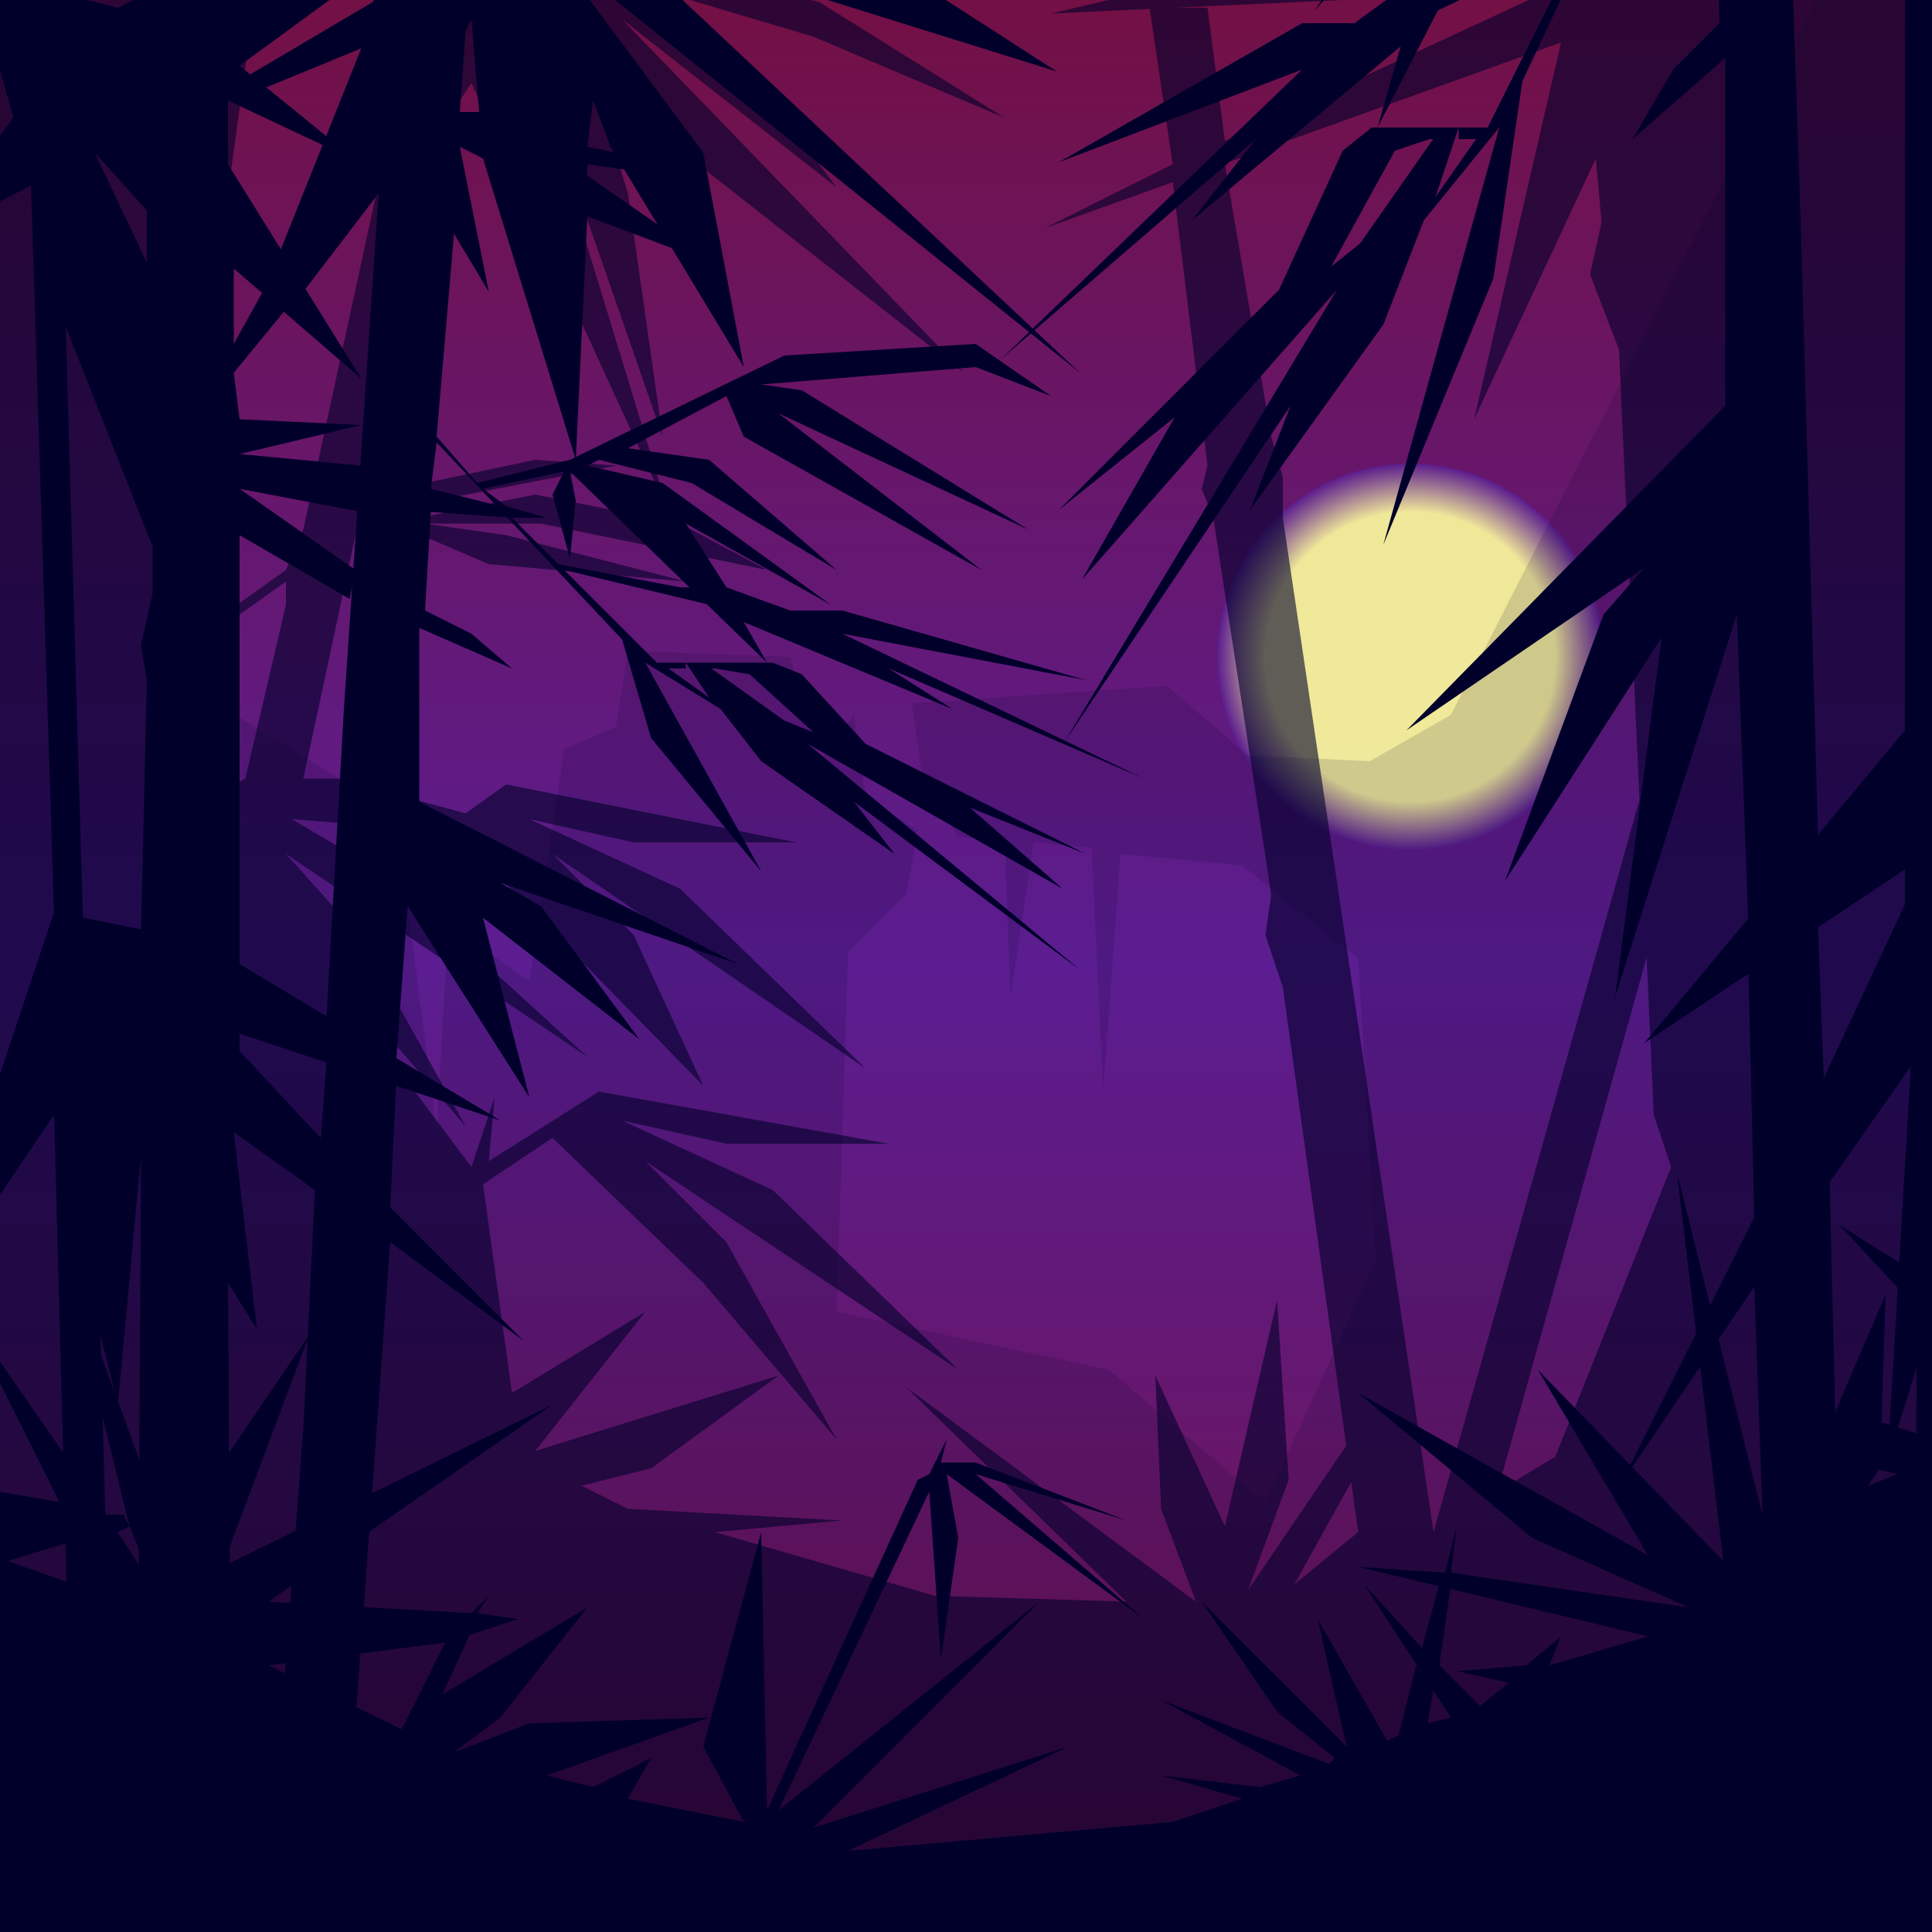
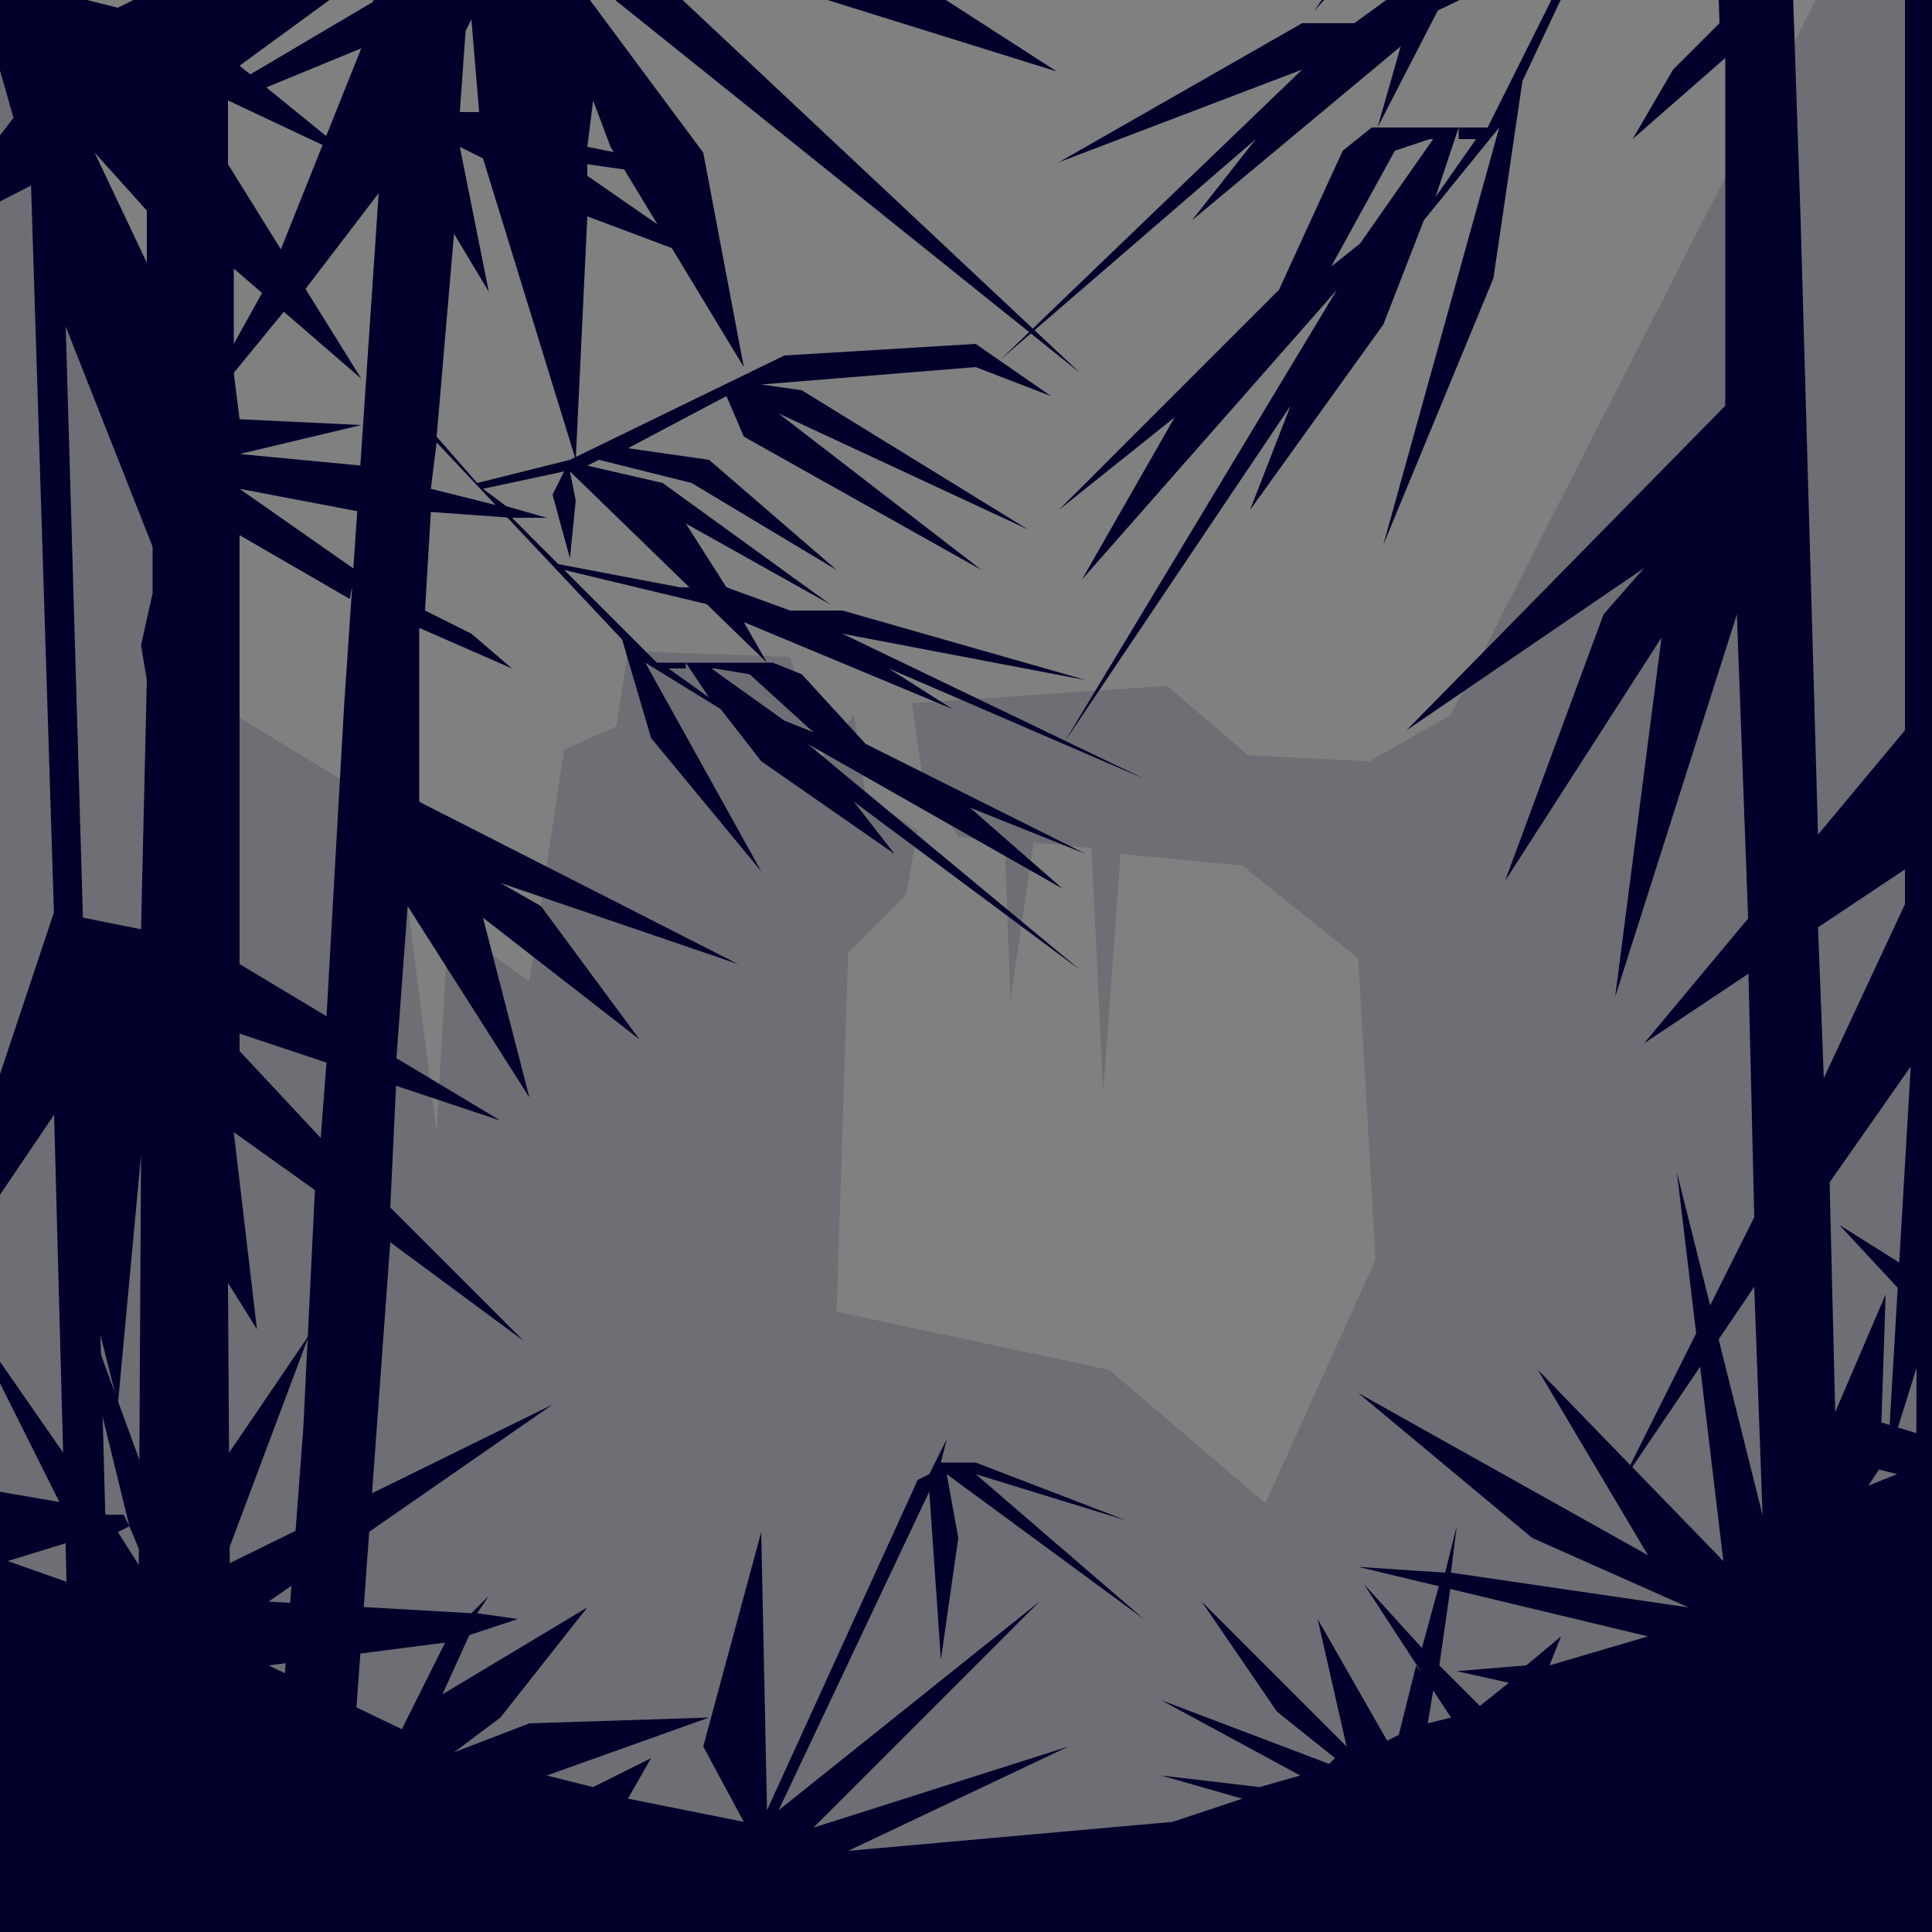
<svg xmlns="http://www.w3.org/2000/svg" x="0px" y="0px" width="1000px" height="1000px" viewBox="0 0 1000 1000">
  <rect x="0" y="0" width="1000" height="1000" fill="#808080" stroke="none" />
  <linearGradient id="B" gradientUnits="userSpaceOnUse" x1="500" y1="1000" x2="500" y2="0">
    <stop offset="0" style="stop-color:#731045" />
    <stop offset="0.5" style="stop-color:#5B1D91" />
    <stop offset="1" style="stop-color:#731045" />
  </linearGradient>
-   <rect fill="url(#B)" width="1000" height="1000" />
  <radialGradient id="S" cx="730" cy="340" r="100" gradientUnits="userSpaceOnUse">
    <stop offset="0.75" style="stop-color:#FFFF9E" />
    <stop offset="1" style="stop-color:#5B1D91" />
  </radialGradient>
-   <circle opacity="0.9" fill="url(#S)" cx="730" cy="340" r="100" />
  <polygon opacity="0.14" fill="#01002B" points="-140,1138 1138,1138 1138,-59 973,-65 751,370 709,394 646,391 604,355 472,364 478,406 496,433 520,436 523,517 535,436 565,439 571,565 580,442 643,448 703,496 712,652 655,778 574,709 433,679 439,493 469,463 475,430 448,412 442,370 424,394 409,340 325,337 319,376 292,388 274,508 232,478 226,586 205,421 112,364 -29,-74 -140,-140 -140,-140 " />
-   <polygon opacity="0.6" fill="#01002B" points="820,-140 823,-50 709,-38 622,-14 610,-140 580,-140 595,-5 544,7 802,-5 634,73 625,4 595,4 607,85 541,118 808,22 763,217 826,82 829,115 823,142 838,181 856,577 865,604 805,754 775,772 853,493 850,409 742,793 664,268 664,247 658,226 634,85 607,94 625,241 622,253 628,268 658,463 655,484 664,511 703,793 670,820 700,766 697,748 646,823 667,766 661,673 634,790 598,712 601,781 619,829 619,829 469,718 583,829 484,826 370,793 436,787 325,781 301,769 337,760 403,712 277,751 334,679 265,721 250,613 286,589 364,664 433,745 376,643 334,601 496,709 400,616 322,580 376,592 460,592 310,565 253,601 256,568 244,604 217,568 169,499 169,499 241,583 181,475 184,466 181,463 175,472 148,442 304,547 202,454 151,424 226,430 196,451 202,454 238,433 364,562 328,484 286,442 448,553 352,460 274,424 328,436 412,436 262,406 241,421 241,421 175,403 157,403 184,277 211,274 253,292 355,301 262,277 220,271 280,271 397,295 352,271 277,256 202,271 226,259 319,241 277,238 220,250 187,274 232,61 244,43 346,265 268,10 343,226 325,100 304,31 328,58 373,145 346,73 499,193 322,10 433,97 379,25 280,-23 421,19 520,61 424,1 310,-26 364,-32 472,-23 373,-50 253,-23 280,-140 247,-140 157,274 148,295 148,313 127,403 94,421 94,433 115,451 100,490 85,346 148,301 148,295 85,340 151,-140 -140,-140 -140,1138 1138,1138 1138,-140 " />
  <polygon fill="#01002B" points="448,385 415,349 400,343 364,343 367,346 370,346 388,349 421,379 406,373 364,343 355,343 367,361 346,346 355,346 355,343 340,343 292,295 367,313 358,304 352,304 289,292 265,268 283,268 262,262 250,253 292,244 286,256 295,289 298,259 295,244 397,343 385,322 493,367 460,346 592,403 436,328 562,352 436,316 409,316 376,304 355,271 430,313 343,250 304,241 310,238 358,250 433,295 367,238 325,232 376,205 385,226 508,295 403,214 532,274 415,202 394,199 505,190 544,205 505,178 406,184 295,238 247,250 226,226 235,121 253,151 238,76 250,82 250,58 238,58 241,16 244,10 250,82 298,238 304,112 352,130 343,118 304,91 304,91 304,85 325,88 319,79 304,76 307,52 316,76 385,190 364,79 286,-26 559,193 316,-35 547,37 412,-50 283,-89 211,-86 115,-29 115,-140 70,-140 73,-2 61,4 25,-5 22,-140 10,-140 10,-2 -11,-2 7,61 -44,127 49,79 76,109 76,136 49,79 16,94 28,475 43,478 34,169 79,283 79,307 73,334 76,352 73,481 28,472 -41,679 28,577 43,1138 64,1138 52,691 61,727 73,598 70,1138 121,1138 118,664 133,688 121,586 163,616 157,739 127,1138 166,1138 202,643 271,694 202,625 205,562 169,550 166,589 124,544 124,535 259,580 124,499 124,277 181,310 184,295 124,253 187,265 187,241 124,235 124,235 187,220 124,217 121,193 148,160 136,151 121,178 121,139 187,196 118,85 118,52 169,76 172,73 124,34 202,-23 193,1 127,40 136,46 187,25 145,130 157,151 196,100 178,367 169,526 205,550 211,469 274,568 250,475 331,538 280,469 259,457 382,499 217,415 217,325 265,346 244,328 220,316 223,265 265,268 259,262 223,253 226,229 322,331 337,382 394,451 334,343 373,367 394,394 463,442 442,415 559,502 418,385 550,460 502,418 562,442 ">
    <animateMotion path="M 0 0 l 15 20 l 12 15 Z" dur="19s" repeatCount="indefinite" />
  </polygon>
  <polygon fill="#01002B" points="662,150 695,78 710,66 746,66 743,72 740,72 722,78 689,138 704,126 746,66 755,66 743,102 764,72 755,72 755,66 770,66 818,-30 743,6 752,-12 758,-12 821,-36 845,-84 827,-84 848,-96 860,-114 818,-132 824,-108 815,-42 812,-102 815,-132 713,66 725,24 617,114 650,72 518,186 674,36 548,84 674,12 701,12 734,-12 755,-78 680,6 767,-120 806,-138 800,-144 752,-120 677,-30 743,-144 785,-156 734,-210 725,-168 602,-30 707,-192 578,-72 695,-216 716,-222 605,-240 566,-210 605,-264 704,-252 815,-144 863,-120 884,-168 875,-378 857,-318 872,-468 860,-456 860,-504 872,-504 869,-588 866,-600 860,-456 812,-144 806,-396 758,-360 767,-384 806,-438 806,-438 806,-450 785,-444 791,-462 806,-468 803,-516 794,-468 725,-240 746,-462 824,-672 551,-234 794,-690 563,-546 698,-720 827,-798 899,-792 995,-678 995,-900 1040,-900 1037,-624 1049,-612 1085,-630 1088,-900 1100,-900 1100,-624 1121,-624 1103,-498 1154,-366 1061,-462 1034,-402 1034,-348 1061,-462 1094,-432 1082,330 1067,336 1076,-282 1031,-54 1031,-6 1037,48 1034,84 1037,342 1082,324 1151,738 1082,534 1067,1656 1046,1656 1058,762 1049,834 1037,576 1040,1656 989,1656 992,708 977,756 989,552 947,612 953,858 983,1656 944,1656 908,666 839,768 908,630 905,504 941,480 944,558 986,468 986,450 851,540 986,378 986,-66 929,0 926,-30 986,-114 923,-90 923,-138 986,-150 986,-150 923,-180 986,-186 989,-234 962,-300 974,-318 989,-264 989,-342 923,-228 992,-450 992,-516 941,-468 938,-474 986,-552 908,-666 917,-618 983,-540 974,-528 923,-570 965,-360 953,-318 914,-420 932,114 941,432 905,480 899,318 836,516 860,330 779,456 830,318 851,294 728,378 893,210 893,30 845,72 866,36 890,12 887,-90 845,-84 851,-96 887,-114 884,-162 788,42 773,144 716,282 776,66 737,114 716,168 647,264 668,210 551,384 692,150 560,300 608,216 548,264 ">
    <animateMotion path="M 0 0 l 15 19 l 13 14 Z" dur="17s" repeatCount="indefinite" />
  </polygon>
  <polygon fill="#01002B" points="1081,715 952,634 1030,718 982,694 1024,742 1012,748 973,736 970,760 982,763 967,769 973,760 976,670 949,733 928,727 943,739 928,790 916,799 868,607 892,808 796,709 853,805 703,721 793,796 874,832 751,814 754,790 748,814 703,811 853,847 802,862 808,847 790,862 754,865 781,871 766,883 745,862 751,820 745,820 736,853 706,820 751,889 739,892 742,874 733,862 724,898 718,901 682,838 697,904 622,829 661,886 691,910 688,913 601,880 673,919 652,925 601,919 643,931 607,943 439,958 553,904 421,946 538,829 403,937 481,772 487,859 496,796 490,763 592,838 505,763 583,787 505,757 487,757 490,745 487,751 481,763 475,766 397,937 394,793 364,904 385,943 325,931 337,910 307,925 283,919 367,889 274,892 235,907 235,907 259,889 304,832 229,877 229,877 244,844 232,847 208,895 139,862 232,850 268,838 247,835 253,826 244,835 139,829 286,727 115,811 160,691 109,766 109,637 82,733 88,799 31,643 67,790 82,826 61,793 67,790 64,784 55,784 -20,676 40,796 55,826 4,808 43,796 34,778 -140,748 -140,1138 1138,1138 1138,703 ">
    <animateMotion path="M 0 0 l 10 0Z" dur="16s" repeatCount="indefinite" />
  </polygon>
  <rect opacity="0" fill="#01002B" width="1000" height="1100">
    <animate attributeName="opacity" values="0;.3;.3;.4;.3;.3;0" dur="10s" repeatCount="1" begin="monster.end-10" restart="whenNotActive" />
  </rect>
  <g opacity="0">
-     <polygon fill="#01002B" points="88,862 79,766 61,808 76,718 112,691 76,688 130,676 148,667 181,655 175,670 202,673 217,670 211,676 238,700 244,727 277,667 304,679 286,676 280,706 289,709 313,721 355,709 370,718 352,718 337,745 340,736 331,733 331,742 334,757 337,772 337,781 334,775 328,778 343,793 340,796 346,805 346,814 343,808 334,814 337,823 325,838 304,856 316,838 298,853 307,835 292,859 301,832 292,850 295,826 286,847 292,823 286,829 286,817 280,835 283,811 277,826 283,805 277,817 277,793 274,808 274,784 271,784 268,799 268,802 271,787 274,811 274,805 277,820 280,814 280,826 283,817 280,832 280,835 283,820 283,844 289,823 286,853 295,835 289,856 304,847 295,856 310,847 301,856 313,853 298,868 283,868 271,832 265,814 256,835 307,1060 58,1060 58,922 88,862 " />
    <polygon fill="#FF3030" points="298,769 295,769 301,775 304,772 307,772 307,781 295,778 283,760 ">
      <animate attributeName="opacity" values="1;1;1;1;0;1;1;1;1;1;1;1;1;1;1;1;1;1;1;1;1" dur="3s" repeatCount="indefinite" begin="0s" />
    </polygon>
    <polygon fill="#FF3030" points="319,772 319,775 322,772 322,772 325,769 331,769 319,778 319,772 ">
      <animate attributeName="opacity" values="1;1;1;1;0;1;1;1;1;1;1;1;1;1;1;1;1;1;1;1;1" dur="3s" repeatCount="indefinite" begin="0s" />
    </polygon>
    <animate attributeName="opacity" id="monster" values="0;1;1;1;1;0" dur="10s" repeatCount="1" begin="click" restart="whenNotActive" />
    <animate attributeName="opacity" values="0;1;0;0;0;0;0;0" dur="60s" repeatCount="indefinite" begin="30s" end="monster.start" />
    <animateMotion path="M 0 0 l 0 -15Z" dur="30s" repeatCount="indefinite" />
  </g>
</svg>